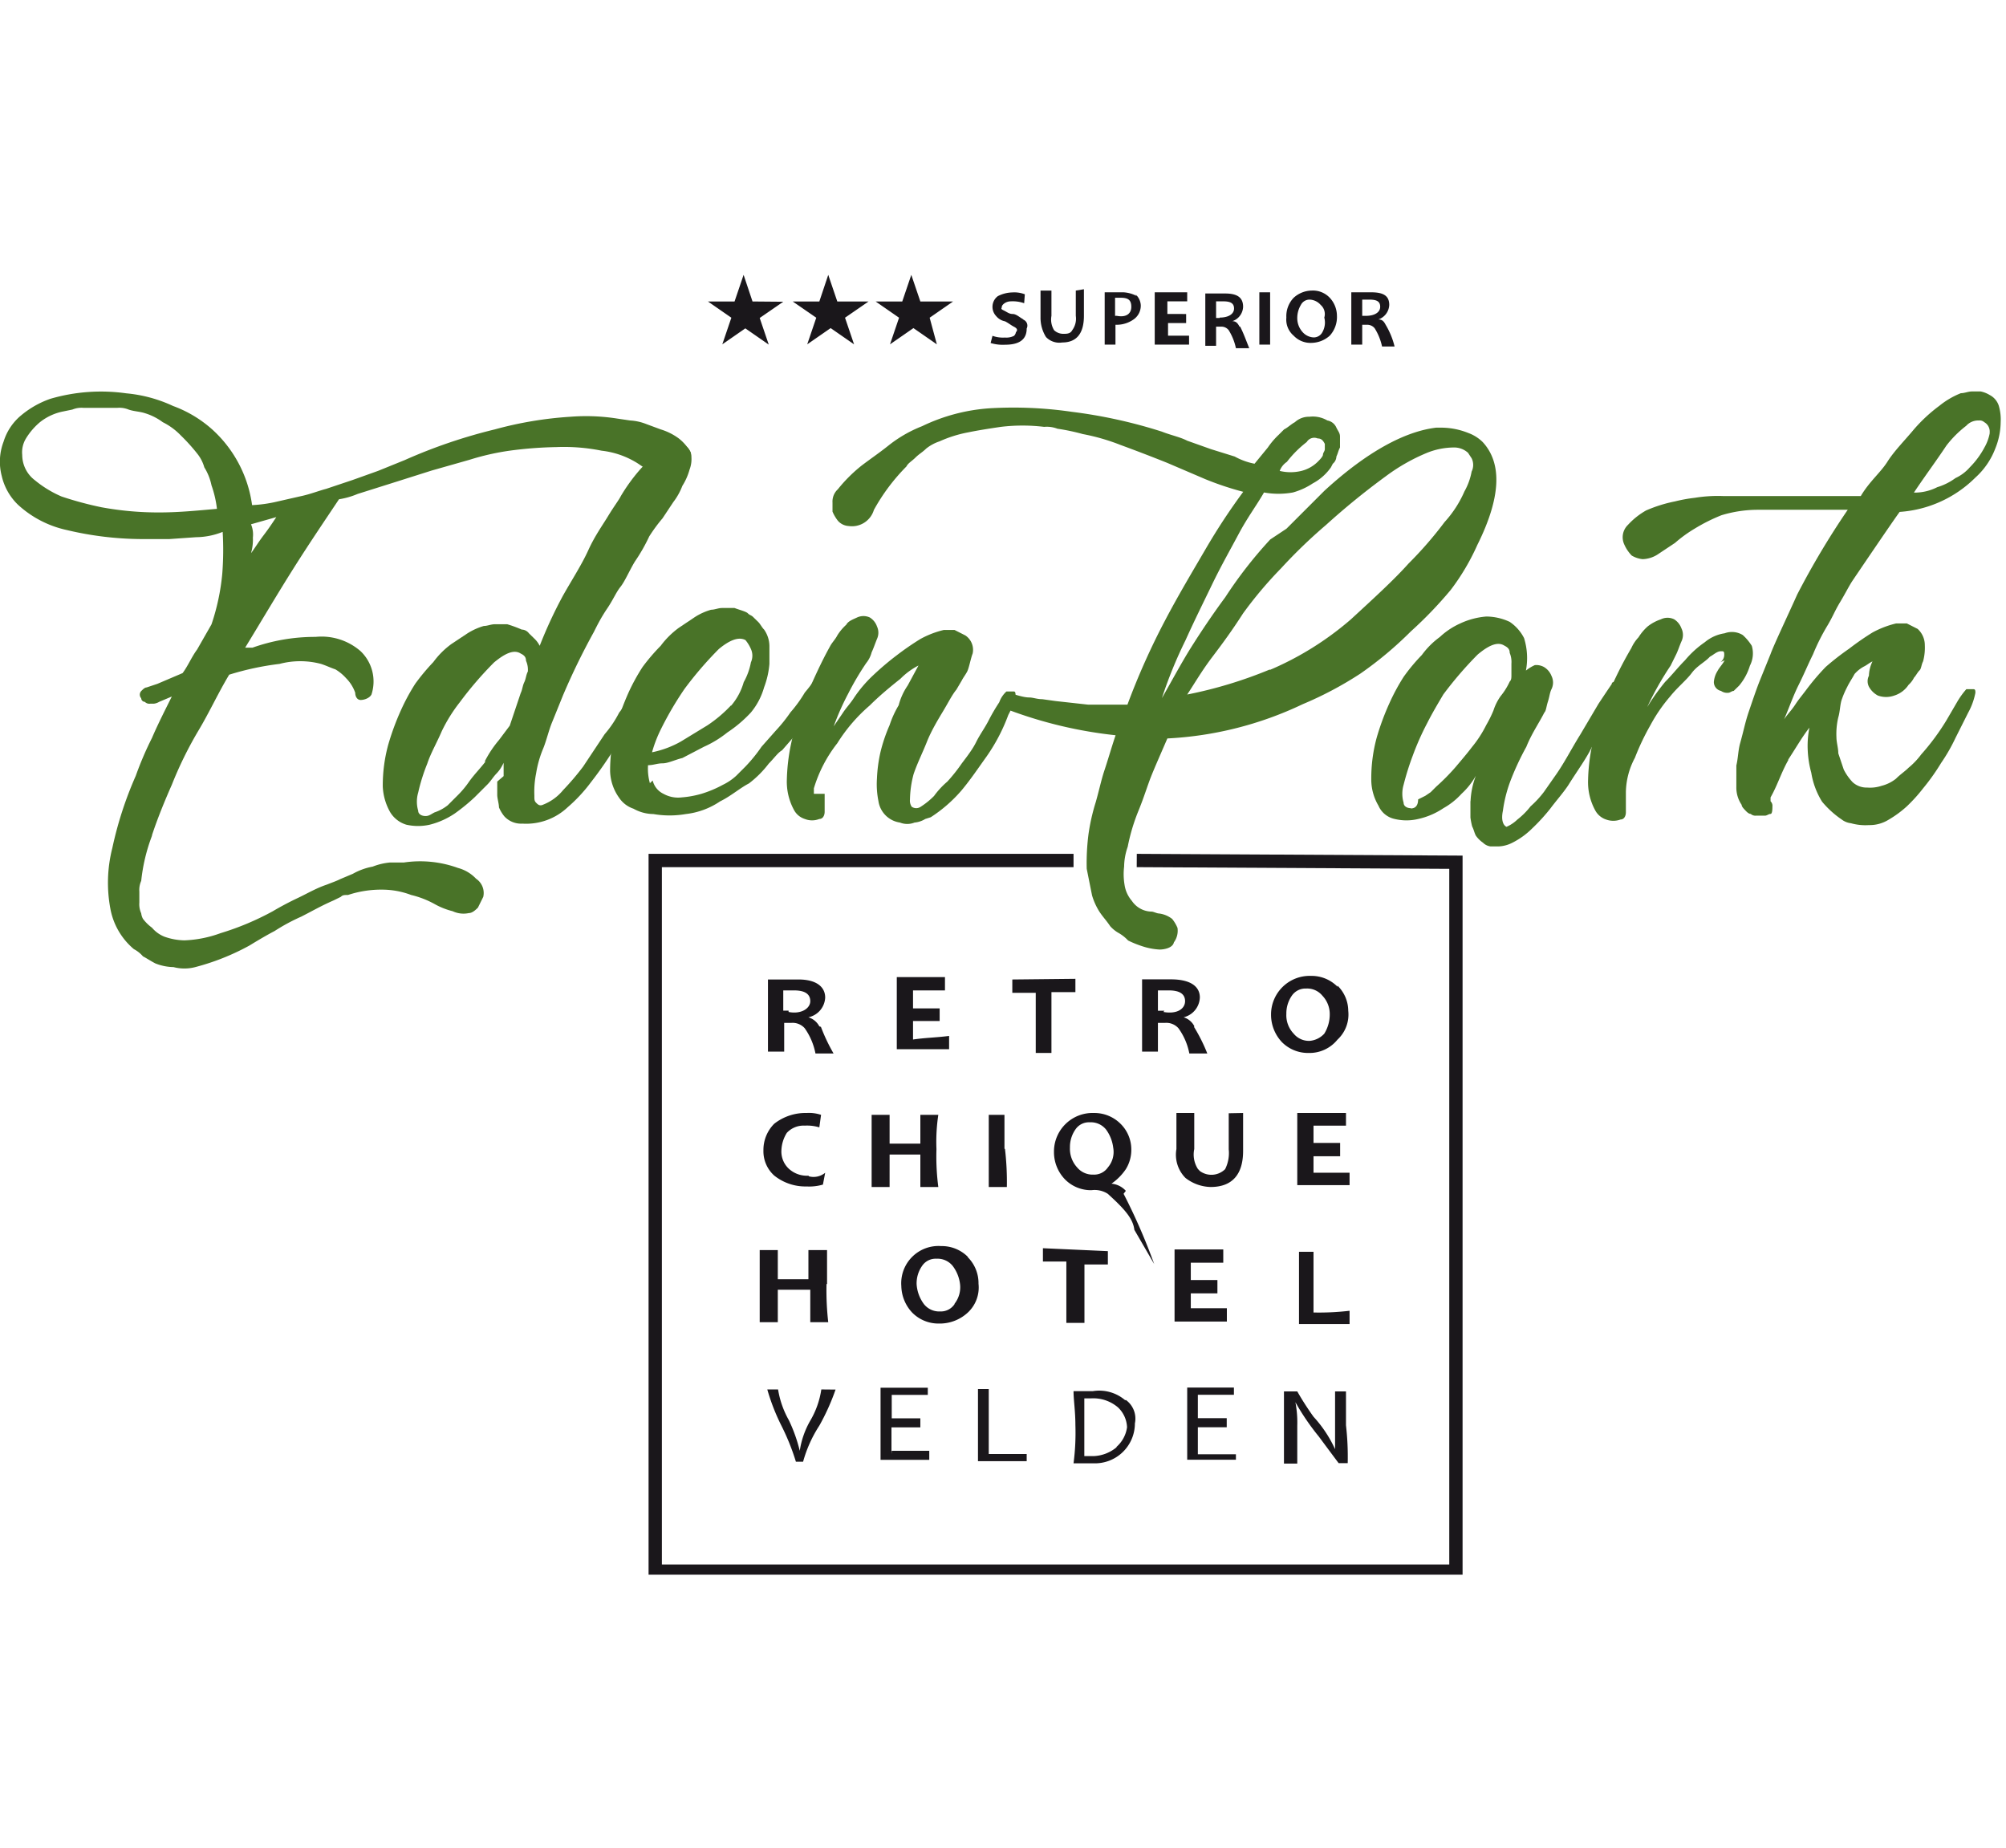
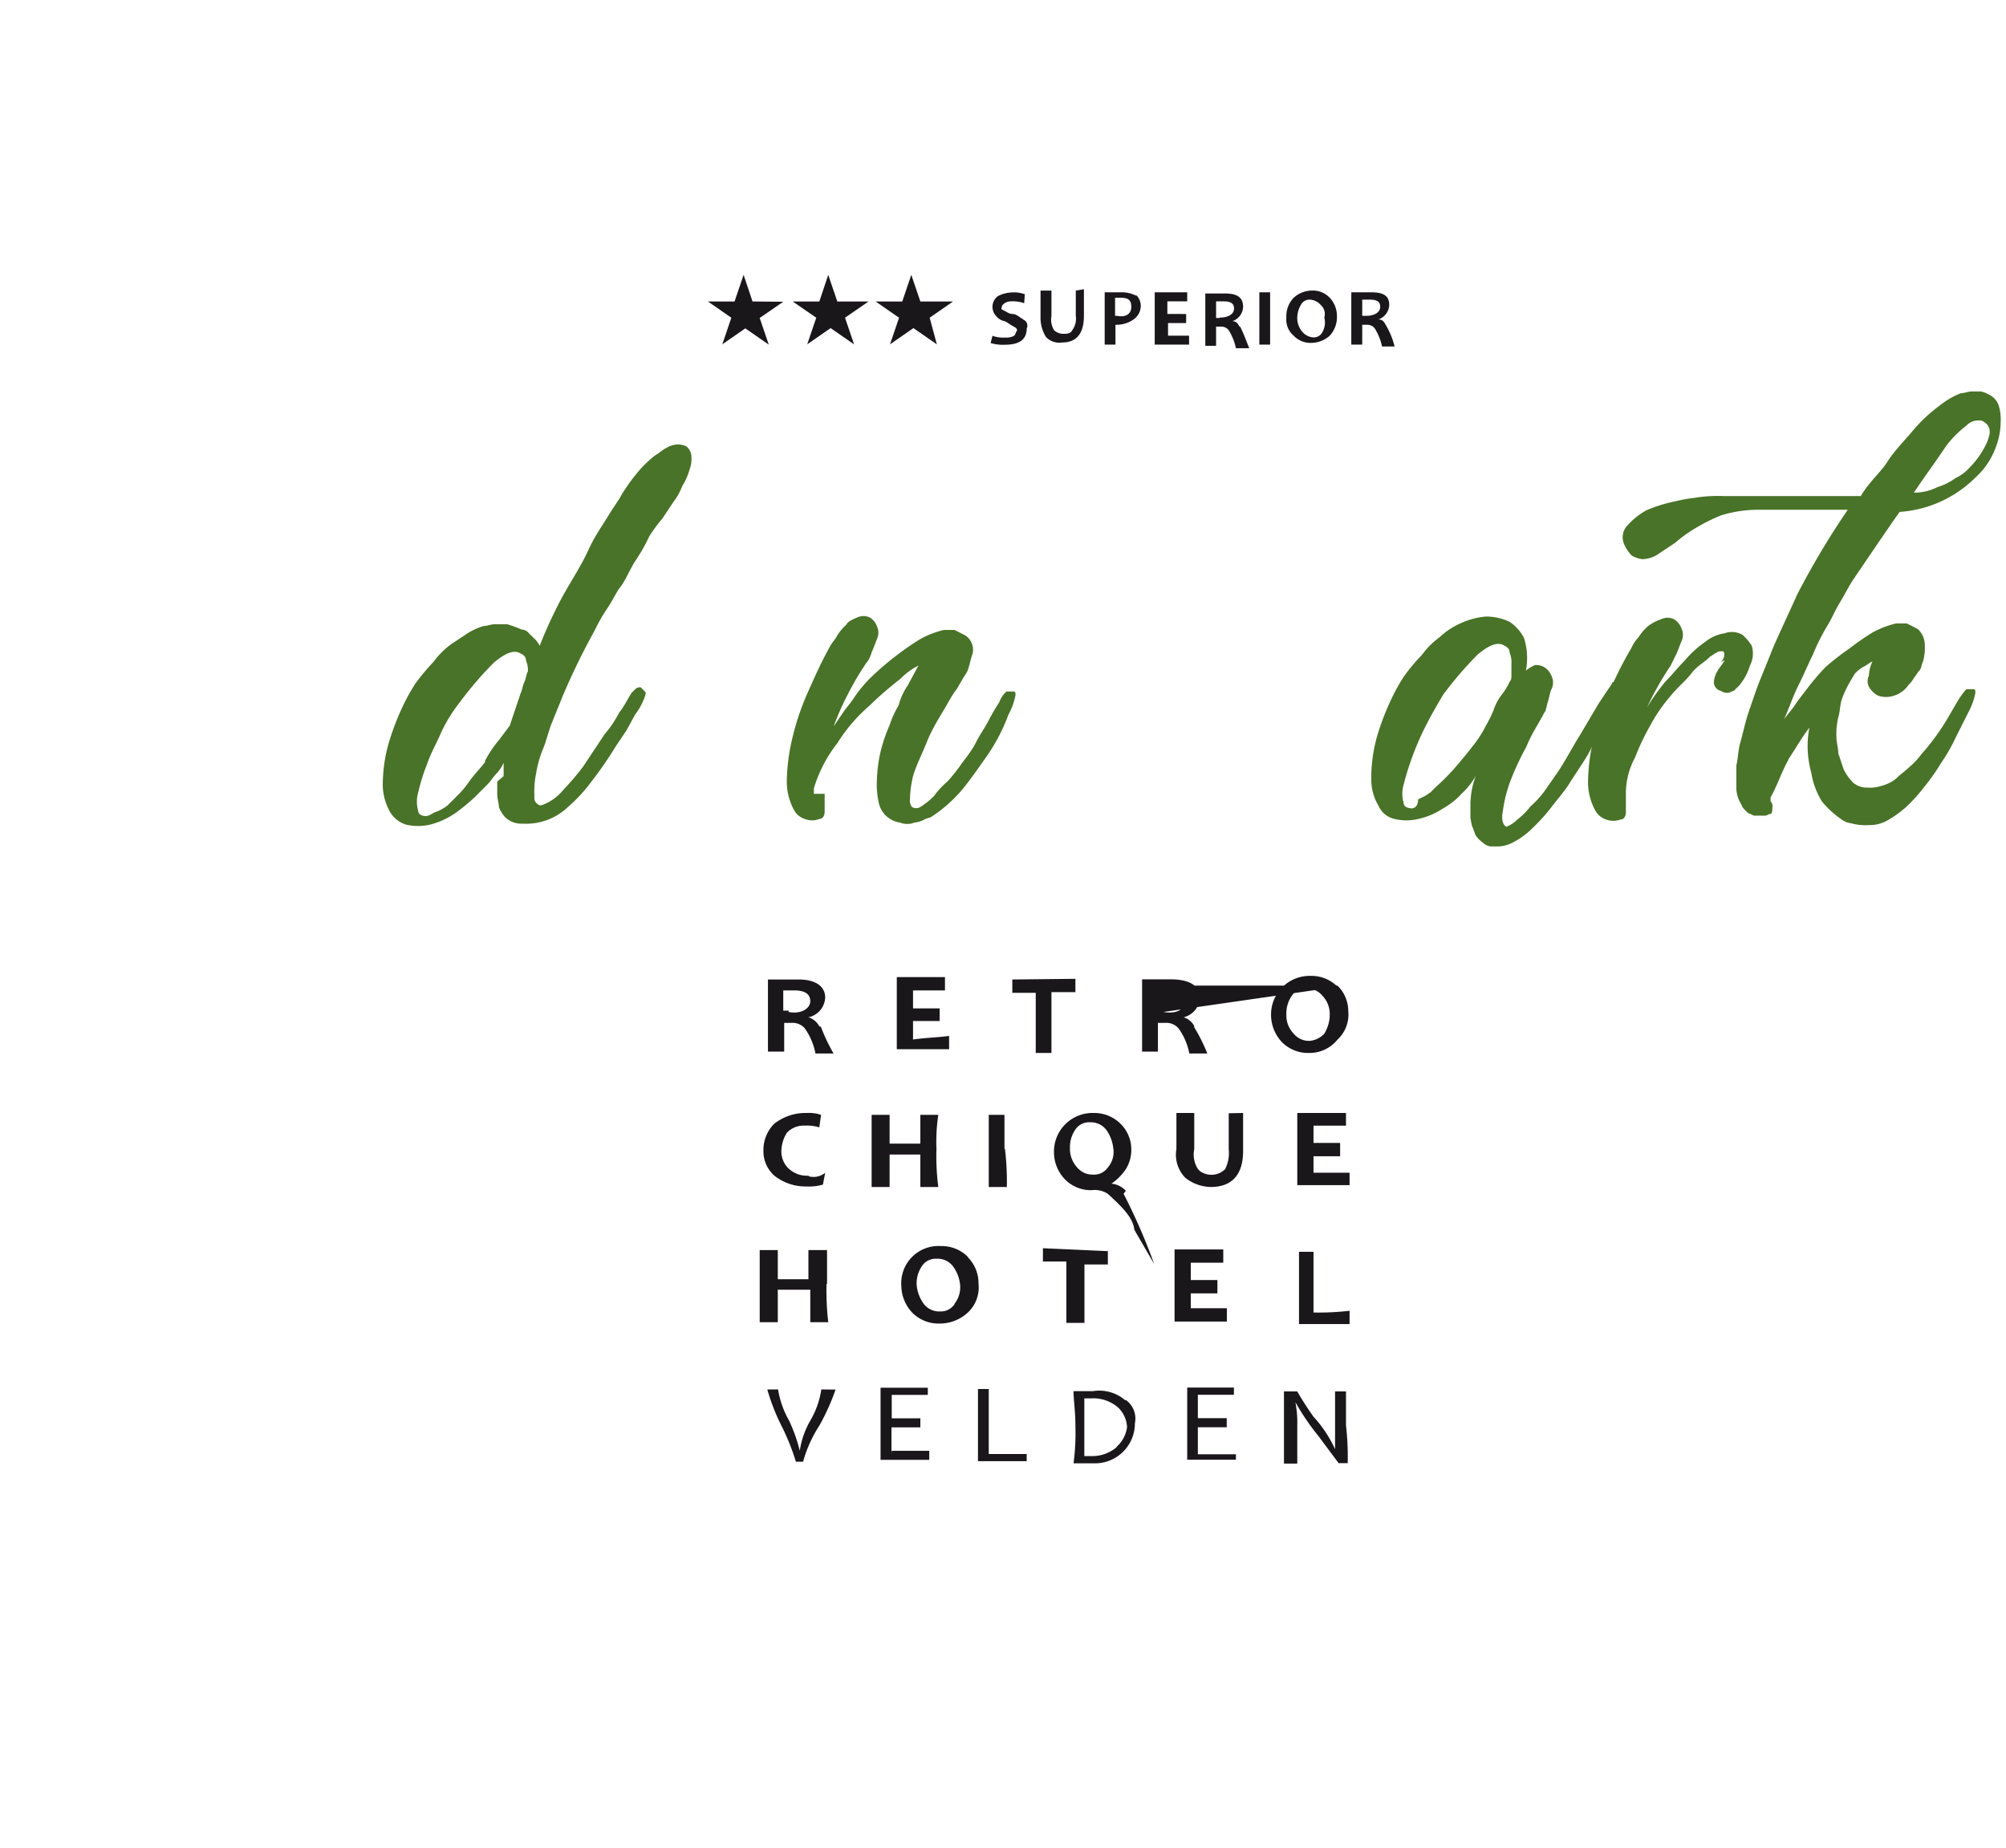
<svg xmlns="http://www.w3.org/2000/svg" id="Ebene_1" data-name="Ebene 1" viewBox="0 0 150.72 138.6" width="152" height="140">
  <defs>
    <clipPath id="clip-path">
      <rect x="-0.1" y="20.5" width="150.82" height="97.7" style="fill:none" />
    </clipPath>
  </defs>
  <title>edenpark</title>
  <g style="clip-path:url(#clip-path)">
    <path d="M101.13,107v-2.57h-.82v4.34h0a9.34,9.34,0,0,0-1.62-2.44,21.6,21.6,0,0,1-1.22-1.9h-1v5.42h1V107a8.08,8.08,0,0,0-.14-1.76h0a18,18,0,0,0,1.76,2.58c1,1.35,1.49,2,1.49,2h.68a20.92,20.92,0,0,0-.13-2.85M90,109.12v-2h2.17v-.68H90v-1.76h2.71v-.54H89.2v5.42h3.66v-.41H90m-6.09-.54a2.87,2.87,0,0,1-1.77.68h-.67v-4.34H82a2.85,2.85,0,0,1,2,.68,2.17,2.17,0,0,1,.68,1.49,2.39,2.39,0,0,1-.81,1.49m.67-3.52a3,3,0,0,0-2.44-.68H80.66c0,.68.14,1.49.14,2.57a17.61,17.61,0,0,1-.14,2.85h1.49a3,3,0,0,0,3.12-3,1.73,1.73,0,0,0-.68-1.76m-10.3,4.06v-4.88h-.81v5.42h3.66v-.54H74.29m-7.31,0v-2h2.17v-.68H67v-1.76h2.71v-.54H66.16v5.42h3.66v-.68H67m-5.29-4.61a6.49,6.49,0,0,1-.81,2.31,6.44,6.44,0,0,0-.81,2.3h0a11.75,11.75,0,0,0-.82-2.3,6.9,6.9,0,0,1-.81-2.31h-.81A15.62,15.62,0,0,0,58.71,107a17.22,17.22,0,0,1,1.09,2.71h.54A9.72,9.72,0,0,1,61.56,107a16.75,16.75,0,0,0,1.22-2.71Z" style="fill:#1a171b" />
    <path d="M98.69,98.55V93.94H97.6v5.43h3.8v-1a19.92,19.92,0,0,1-2.71.13m-9.22,0V97.06h2v-1h-2V94.76h2.44v-1H88.25v5.42h3.93v-1H89.47M78.36,93.67v1h1.76v4.61h1.36V94.89h1.76v-1Zm-6.64,4.2a1.23,1.23,0,0,1-1.08.55,1.46,1.46,0,0,1-1.22-.55,2.81,2.81,0,0,1-.55-1.49A2.29,2.29,0,0,1,69.28,95a1.22,1.22,0,0,1,1.08-.54,1.46,1.46,0,0,1,1.22.54,2.81,2.81,0,0,1,.55,1.35,2,2,0,0,1-.41,1.49m1-3.52a2.76,2.76,0,0,0-2-.81,2.8,2.8,0,0,0-3,3,3,3,0,0,0,.82,2,2.77,2.77,0,0,0,2,.82,3.1,3.1,0,0,0,2.17-.82,2.57,2.57,0,0,0,.81-2.17,2.76,2.76,0,0,0-.81-2m-10.57,2V93.81H60.74V96h-2.3V93.81H57.08v5.42h1.36V96.79h2.44v2.44h1.35a20.92,20.92,0,0,1-.13-2.85" style="fill:#1a171b" />
    <path d="M98.69,88.25V86.76h2v-1h-2V84.46h2.44v-.95H97.47v5.42h3.93V88H98.69m-6.37-4.47v2.71a2.7,2.7,0,0,1-.27,1.49,1.47,1.47,0,0,1-1.9.14L90,87.71a2,2,0,0,1-.27-1.49V83.51H88.39v2.71a2.47,2.47,0,0,0,.68,2.17,3.19,3.19,0,0,0,1.89.68c1.63,0,2.44-.95,2.44-2.71V83.51Zm-9.08,4.07a1.25,1.25,0,0,1-1.09.54,1.51,1.51,0,0,1-1.22-.54,2.07,2.07,0,0,1-.54-1.49,2.3,2.3,0,0,1,.41-1.36,1.22,1.22,0,0,1,1.08-.54,1.46,1.46,0,0,1,1.22.54,2.88,2.88,0,0,1,.54,1.36,1.79,1.79,0,0,1-.4,1.49m1.35,1.76a1.66,1.66,0,0,0-1.08-.54h0a4.15,4.15,0,0,0,1.08-1.09A2.75,2.75,0,0,0,85,86.22a2.7,2.7,0,0,0-.81-1.9,2.78,2.78,0,0,0-2-.81,2.9,2.9,0,0,0-3,2.85v.13a2.94,2.94,0,0,0,.82,2,2.73,2.73,0,0,0,2,.82,1.82,1.82,0,0,1,1.22.27c1.35,1.22,1.9,1.9,2,2.71l1.49,2.57a44.7,44.7,0,0,0-2.3-5.28m-8.95-3.39V83.65H74.29v5.42h1.36a21.28,21.28,0,0,0-.14-2.85m-5.15,0a13.47,13.47,0,0,1,.14-2.57H69.15v2.16H66.84V83.65H65.49v5.42h1.35V86.63h2.31v2.44H70.5a17.74,17.74,0,0,1-.14-2.85m-9.62,2a2,2,0,0,1-1.49-.54,1.76,1.76,0,0,1-.54-1.35A2.65,2.65,0,0,1,59.12,85a1.71,1.71,0,0,1,1.35-.54,3.14,3.14,0,0,1,1.09.13l.13-.94a2.87,2.87,0,0,0-1.08-.14,3.8,3.8,0,0,0-2.44.81,2.78,2.78,0,0,0-.81,2,2.45,2.45,0,0,0,.81,1.89,3.75,3.75,0,0,0,2.44.82,3.67,3.67,0,0,0,1.22-.14L62,88a1.37,1.37,0,0,1-1.22.27" style="fill:#1a171b" />
-     <path d="M99.5,77.55a1.68,1.68,0,0,1-1.08.54,1.48,1.48,0,0,1-1.22-.54,2,2,0,0,1-.55-1.49,2.33,2.33,0,0,1,.41-1.36,1.24,1.24,0,0,1,1.08-.54,1.48,1.48,0,0,1,1.22.54,2,2,0,0,1,.55,1.36,2.75,2.75,0,0,1-.41,1.49m1-3.52a2.73,2.73,0,0,0-2-.82,2.9,2.9,0,0,0-3,2.85v.13a3,3,0,0,0,.82,2,2.76,2.76,0,0,0,2,.81,2.7,2.7,0,0,0,2.17-1,2.57,2.57,0,0,0,.81-2.17,2.66,2.66,0,0,0-.81-1.89m-13,1.89H87V74.3h.82c.81,0,1.22.27,1.22.81s-.55,1-1.63.81M89.74,77a1.34,1.34,0,0,0-.81-.68h0a1.59,1.59,0,0,0,1.22-1.49c0-.81-.68-1.36-2.17-1.36H85.81V78.9H87V76.74h.54a1.22,1.22,0,0,1,1,.4,4.76,4.76,0,0,1,.82,1.9h1.35a12.8,12.8,0,0,0-1-2M76.06,73.48v1h1.76V79H79V74.43H80.8v-1ZM68.6,78.09V76.6h2v-.95h-2V74.3H71v-1H67.38v5.42h3.93v-1c-1,.13-1.76.13-2.71.27m-9.35-2.17h-.4V74.3h.81c.81,0,1.22.27,1.22.81s-.68,1-1.63.81M61.56,77a1.39,1.39,0,0,0-.82-.68h0A1.59,1.59,0,0,0,62,74.84c0-.81-.67-1.36-2-1.36h-2.3V78.9h1.22V76.74h.54a1.22,1.22,0,0,1,1,.4,4.89,4.89,0,0,1,.81,1.9h1.36a13.68,13.68,0,0,1-.95-2" style="fill:#1a171b" />
+     <path d="M99.5,77.55a1.68,1.68,0,0,1-1.08.54,1.48,1.48,0,0,1-1.22-.54,2,2,0,0,1-.55-1.49,2.33,2.33,0,0,1,.41-1.36,1.24,1.24,0,0,1,1.08-.54,1.48,1.48,0,0,1,1.22.54,2,2,0,0,1,.55,1.36,2.75,2.75,0,0,1-.41,1.49m1-3.52a2.73,2.73,0,0,0-2-.82,2.9,2.9,0,0,0-3,2.85v.13a3,3,0,0,0,.82,2,2.76,2.76,0,0,0,2,.81,2.7,2.7,0,0,0,2.17-1,2.57,2.57,0,0,0,.81-2.17,2.66,2.66,0,0,0-.81-1.89H87V74.3h.82c.81,0,1.22.27,1.22.81s-.55,1-1.63.81M89.74,77a1.34,1.34,0,0,0-.81-.68h0a1.59,1.59,0,0,0,1.22-1.49c0-.81-.68-1.36-2.17-1.36H85.81V78.9H87V76.74h.54a1.22,1.22,0,0,1,1,.4,4.76,4.76,0,0,1,.82,1.9h1.35a12.8,12.8,0,0,0-1-2M76.06,73.48v1h1.76V79H79V74.43H80.8v-1ZM68.6,78.09V76.6h2v-.95h-2V74.3H71v-1H67.38v5.42h3.93v-1c-1,.13-1.76.13-2.71.27m-9.35-2.17h-.4V74.3h.81c.81,0,1.22.27,1.22.81s-.68,1-1.63.81M61.56,77a1.39,1.39,0,0,0-.82-.68h0A1.59,1.59,0,0,0,62,74.84c0-.81-.67-1.36-2-1.36h-2.3V78.9h1.22V76.74h.54a1.22,1.22,0,0,1,1,.4,4.89,4.89,0,0,1,.81,1.9h1.36a13.68,13.68,0,0,1-.95-2" style="fill:#1a171b" />
    <path d="M102.62,23.62h-.27V22.4h.54c.54,0,.81.13.81.54s-.41.68-1.08.68m1.49.67c-.14-.27-.27-.4-.55-.4h0a1.2,1.2,0,0,0,.82-1.09c0-.67-.41-.95-1.36-.95h-1.49v3.93h.82V24.29h.4a.71.71,0,0,1,.54.27,4.26,4.26,0,0,1,.55,1.36h.94a5.82,5.82,0,0,0-.67-1.63m-4.75.55a.73.73,0,0,1-.67.4,1.18,1.18,0,0,1-.82-.4,1.56,1.56,0,0,1-.4-1.09,1.9,1.9,0,0,1,.27-.95.73.73,0,0,1,.68-.4,1.16,1.16,0,0,1,.81.4.91.91,0,0,1,.27.95,1.46,1.46,0,0,1-.14,1.09m.55-2.58a1.74,1.74,0,0,0-1.36-.54,2.06,2.06,0,0,0-1.35.54,2,2,0,0,0-.55,1.49,1.58,1.58,0,0,0,.55,1.36,1.74,1.74,0,0,0,1.35.54,2.11,2.11,0,0,0,1.36-.54,2.07,2.07,0,0,0,.54-1.49,2,2,0,0,0-.54-1.36m-4.48,1.49v-1.9h-.81v3.93h.81v-2m-3.79,0h-.27V22.53h.54c.54,0,.81.14.81.54s-.4.68-1.08.68m1.49.68c-.14-.27-.27-.41-.54-.41h0a1.18,1.18,0,0,0,.81-1.08c0-.68-.41-1-1.35-1H90.56v3.93h.81V24.43h.41a.69.69,0,0,1,.54.27,4.2,4.2,0,0,1,.54,1.35h1c-.27-.67-.41-1.08-.68-1.62m-5.42.81V24.16h1.36v-.68H87.71v-.95H89.2v-.68H86.76v3.93h2.58v-.67H87.57m-3.65-1.49h-.14V22.26h.41c.54,0,.81.14.81.68s-.41.81-1.08.68m1.49-1.49a2.46,2.46,0,0,0-1-.28H83v3.93h.81V24.29h.14a2.21,2.21,0,0,0,1.22-.4,1.25,1.25,0,0,0,.54-1.09,1.17,1.17,0,0,0-.41-.81m-4.47-.27v1.9a1.46,1.46,0,0,1-.27,1.08c-.14.27-.41.27-.68.27a1,1,0,0,1-.68-.27A1.53,1.53,0,0,1,79,23.62v-1.9h-.82v2a2.73,2.73,0,0,0,.41,1.49,1.38,1.38,0,0,0,1.22.41c1.08,0,1.63-.68,1.63-2v-2Zm-3.93,2.17c-.27-.14-.54-.41-.81-.41s-.41-.14-.68-.27-.14-.14-.14-.27.27-.41.68-.41a2.59,2.59,0,0,1,1,.14L77,22a2.2,2.2,0,0,0-.94-.14,2.5,2.5,0,0,0-1.09.28,1,1,0,0,0-.4.81,1,1,0,0,0,.27.68,1.14,1.14,0,0,0,.67.4c.28.14.41.27.68.41s.27.27.14.41a.49.49,0,0,1-.14.27,1.26,1.26,0,0,1-.68.13,2.35,2.35,0,0,1-.94-.13l-.14.54a3.11,3.11,0,0,0,1.08.13c1.09,0,1.63-.4,1.63-1.22a.48.48,0,0,0-.27-.67m-7.72-1.36-.68-2-.68,2h-2l1.76,1.22-.68,2,1.76-1.22,1.76,1.22-.54-2,1.76-1.22Zm-6.24,0-.68-2-.67,2h-2l1.77,1.22-.68,2,1.76-1.22,1.76,1.22-.68-2,1.77-1.22Zm-6.37,0-.67-2-.68,2h-2l1.76,1.22-.68,2L56,24.56l1.76,1.22-.68-2,1.77-1.22Z" style="fill:#1a171b" />
-     <path d="M99,32.83c.27,0,.4.14.54.41v.4c0,.14-.14.27-.14.41s-.27.41-.4.54a2.68,2.68,0,0,1-1.22.68,3.46,3.46,0,0,1-1.63,0,1.41,1.41,0,0,1,.54-.68,8.08,8.08,0,0,1,1.49-1.49.66.66,0,0,1,.82-.27M95.43,50.18a32.71,32.71,0,0,1-6.23,1.89c.54-.81,1.08-1.76,1.9-2.84s1.49-2,2.3-3.26a30.45,30.45,0,0,1,2.85-3.38,38.52,38.52,0,0,1,3.38-3.26,54.84,54.84,0,0,1,4.48-3.65,14.33,14.33,0,0,1,3.11-1.77,5.48,5.48,0,0,1,2-.4,1.54,1.54,0,0,1,1.08.4l.27.41a1.13,1.13,0,0,1,0,1,4.79,4.79,0,0,1-.54,1.49,8.33,8.33,0,0,1-1.49,2.3,28.86,28.86,0,0,1-2.71,3.12c-1.09,1.22-2.58,2.58-4.34,4.2a23.11,23.11,0,0,1-6.1,3.8M89.07,48c.67-1.49,1.35-2.85,2-4.2s1.35-2.58,2-3.8,1.36-2.17,1.9-3.11a6.07,6.07,0,0,0,2.17,0,5.22,5.22,0,0,0,1.49-.68A3.89,3.89,0,0,0,100,35l.14-.27a.73.73,0,0,0,.27-.54c.13-.28.13-.41.27-.68v-.82c0-.27-.14-.4-.27-.67a.91.91,0,0,0-.68-.54,2.16,2.16,0,0,0-1.35-.28,1.55,1.55,0,0,0-1.09.41c-.27.14-.54.41-.81.54l-.41.41a5.71,5.71,0,0,0-.81.95l-1,1.22a5.05,5.05,0,0,1-1.49-.54L91,33.64,89.2,33c-.54-.28-1.22-.41-1.9-.68a37.29,37.29,0,0,0-6.77-1.49,30.42,30.42,0,0,0-6.1-.27,13.81,13.81,0,0,0-5.15,1.35,9.74,9.74,0,0,0-2.57,1.49c-.68.54-1.36,1-2,1.49a11.27,11.27,0,0,0-1.76,1.76,1.25,1.25,0,0,0-.4,1v.68a3.12,3.12,0,0,0,.4.68,1.16,1.16,0,0,0,.81.4,1.72,1.72,0,0,0,1.9-1.21,14.69,14.69,0,0,1,2.44-3.26c.14-.27.41-.4.68-.67s.54-.41.81-.68a3.29,3.29,0,0,1,1-.54,9.5,9.5,0,0,1,2.17-.68c.68-.14,1.49-.27,2.44-.41a13.59,13.59,0,0,1,3.25,0,2.24,2.24,0,0,1,1,.14,15.64,15.64,0,0,1,1.9.4,15.71,15.71,0,0,1,2.84.82c1.09.4,2.17.81,3.52,1.35l2.85,1.22a22.67,22.67,0,0,0,2.85.95c-1,1.36-1.9,2.71-2.85,4.34s-2,3.38-3,5.28a53.52,53.52,0,0,0-2.85,6.37H81.75l-2.44-.27-1-.14c-.41,0-.68-.13-1-.13s-.81-.14-1.22-.27-.13,0-.4,0-.14.13-.28.4v.41c0,.14.14.27.41.41a32.69,32.69,0,0,0,8,1.89c-.28.82-.55,1.77-.82,2.58s-.4,1.49-.67,2.44a15.05,15.05,0,0,0-.55,2.44,17,17,0,0,0-.13,2.57l.4,2a4.89,4.89,0,0,0,.55,1.22c.27.41.54.68.81,1.09a2.48,2.48,0,0,0,.68.54,3.07,3.07,0,0,1,.67.54,7.47,7.47,0,0,0,1,.41,5,5,0,0,0,1.36.27c.4,0,1-.14,1.08-.54a1.47,1.47,0,0,0,.27-1.09,2.8,2.8,0,0,0-.4-.67,2,2,0,0,0-1-.41c-.14,0-.41-.14-.54-.14a1.82,1.82,0,0,1-1.49-.81,2.38,2.38,0,0,1-.55-1.22A4.8,4.8,0,0,1,84.46,65a4.66,4.66,0,0,1,.27-1.49,14.4,14.4,0,0,1,.81-2.71c.41-1,.68-1.9.95-2.58s.81-1.9,1.22-2.85a26.7,26.7,0,0,0,10.16-2.57,26.91,26.91,0,0,0,4.34-2.3A27.65,27.65,0,0,0,106,47.33a30.28,30.28,0,0,0,3-3.12,17,17,0,0,0,2-3.38q2.64-5.3.4-7.73a3,3,0,0,0-1.08-.68,5.47,5.47,0,0,0-2-.4h-.41c-2.3.27-5.15,1.76-8.4,4.74l-2.85,2.85-1.22.81a32.27,32.27,0,0,0-3.38,4.34c-1,1.35-1.9,2.71-2.58,3.79S88,51.12,87.3,52.34A32.79,32.79,0,0,1,89.07,48" style="fill:#497328" />
    <path d="M106,60.61c-.27,0-.54-.14-.54-.41a2.39,2.39,0,0,1,0-1.35,20.19,20.19,0,0,1,.68-2.17,20,20,0,0,1,1.08-2.44c.41-.81.82-1.49,1.22-2.17a28.28,28.28,0,0,1,2.58-3c.81-.68,1.49-1,2-.68.27.14.41.27.41.55a1.77,1.77,0,0,1,.13.81v.81c0,.27,0,.41-.13.54a5,5,0,0,1-.68,1.09,3.9,3.9,0,0,0-.54,1.08,9.22,9.22,0,0,1-.54,1.09A8.65,8.65,0,0,1,110.61,56c-.41.54-.81,1-1.22,1.49A16.1,16.1,0,0,1,107.9,59l-.41.41-.4.27-.54.27c0,.54-.28.68-.55.68m4.48-.54v1.22a5.69,5.69,0,0,0,.13.67c.14.28.14.41.27.68a2.11,2.11,0,0,0,.54.54,1,1,0,0,0,.55.28h.67a2.46,2.46,0,0,0,1-.28,5.81,5.81,0,0,0,1.49-1.08,14.13,14.13,0,0,0,1.36-1.49c.4-.54,1-1.22,1.35-1.76.68-1.09,1.36-2,1.76-2.85a12.09,12.09,0,0,0,1.22-2.3,13.72,13.72,0,0,0,.82-2.17v-.41s-.27-.13-.41,0a.13.13,0,0,0-.13.14c-.28.41-.55.81-1,1.49l-1.36,2.3c-.68,1.09-1.22,2.17-1.9,3.12L116,59.39a7.45,7.45,0,0,1-1,1.08,5.68,5.68,0,0,1-1,1,2.72,2.72,0,0,1-.81.54c-.27-.13-.41-.54-.27-1.21a10.28,10.28,0,0,1,.54-2.17A20.3,20.3,0,0,1,114.68,56c.4-1,.94-1.76,1.35-2.57.14-.14.14-.41.27-.82s.14-.67.27-.94a1.13,1.13,0,0,0,0-1A1.35,1.35,0,0,0,116,50a1.2,1.2,0,0,0-.68-.14,3.15,3.15,0,0,0-.67.41,5.06,5.06,0,0,0-.14-2.44,3.25,3.25,0,0,0-1.08-1.22,4.2,4.2,0,0,0-1.76-.4,5.73,5.73,0,0,0-2,.54,5.57,5.57,0,0,0-1.49,1,6.17,6.17,0,0,0-1.35,1.35,14,14,0,0,0-1.36,1.63,15.37,15.37,0,0,0-1.08,2,19.08,19.08,0,0,0-.95,2.57,11.64,11.64,0,0,0-.41,3.12,3.85,3.85,0,0,0,.54,2,1.71,1.71,0,0,0,1.22,1,3.77,3.77,0,0,0,1.77,0,5.52,5.52,0,0,0,1.89-.81,5.36,5.36,0,0,0,1.36-1.08,5.54,5.54,0,0,0,1.08-1.36,6,6,0,0,0-.4,1.9" style="fill:#497328" />
    <path d="M129.58,49.5c-.13.27-.4.54-.54.81a1.85,1.85,0,0,0-.27.81.68.68,0,0,0,.54.68.8.8,0,0,0,.54.14c.14,0,.27-.14.41-.14l.41-.4a4.26,4.26,0,0,0,.81-1.5,2,2,0,0,0,.14-1.49,3.75,3.75,0,0,0-.68-.81,1.56,1.56,0,0,0-1.36-.13,3,3,0,0,0-1.49.67,7.42,7.42,0,0,0-1.49,1.36c-.54.54-.95,1.08-1.49,1.62a15.88,15.88,0,0,0-1.35,1.9,23.05,23.05,0,0,1,1.76-3.12l.4-.81c.14-.27.27-.68.41-1a1.13,1.13,0,0,0,0-1,1.34,1.34,0,0,0-.54-.67,1.13,1.13,0,0,0-1,0,3.29,3.29,0,0,0-1,.54,3.75,3.75,0,0,0-.68.81,2.93,2.93,0,0,0-.54.81,28.33,28.33,0,0,0-1.76,3.53,18.91,18.91,0,0,0-1.22,3.93,14.35,14.35,0,0,0-.27,2.44,4.42,4.42,0,0,0,.54,2.3,1.44,1.44,0,0,0,.81.68,1.57,1.57,0,0,0,1.09,0c.27,0,.4-.27.4-.54V59.39a5.65,5.65,0,0,1,.68-2.57A18.07,18.07,0,0,1,124,54.38a11.9,11.9,0,0,1,1.49-2.17c.54-.68,1.22-1.22,1.62-1.76s1-.82,1.36-1.22c.27-.14.54-.41.81-.41h.14c.13,0,.13.14.13.27a.68.68,0,0,1-.27.54" style="fill:#497328" />
    <path d="M149.5,32.42a3.44,3.44,0,0,1-.4,1.09A6.29,6.29,0,0,1,148,35a3.23,3.23,0,0,1-1.08.81,4.45,4.45,0,0,1-1.36.68,3.75,3.75,0,0,1-1.76.41c.81-1.22,1.63-2.31,2.44-3.53a8.08,8.08,0,0,1,1.49-1.49,1.22,1.22,0,0,1,.95-.4.53.53,0,0,1,.41.13.81.81,0,0,1,.4.81M134.33,57c.54-.81,1.08-1.76,1.62-2.44a6.9,6.9,0,0,0-.13,1.63,7.66,7.66,0,0,0,.27,1.76,5.87,5.87,0,0,0,.81,2.17,7.09,7.09,0,0,0,1.49,1.35,1.39,1.39,0,0,0,.68.27,4,4,0,0,0,1.35.14,2.71,2.71,0,0,0,1.49-.41,8,8,0,0,0,1.36-1,11.75,11.75,0,0,0,1.22-1.35,15.88,15.88,0,0,0,1.35-1.9,13.19,13.19,0,0,0,1.09-1.9l.95-1.89a5.05,5.05,0,0,0,.54-1.49c0-.14,0-.27-.14-.27h-.54a5.88,5.88,0,0,0-.68.94L146.25,54a17.43,17.43,0,0,1-1.9,2.57,5.68,5.68,0,0,1-.95,1c-.27.27-.67.54-.94.82a2.86,2.86,0,0,1-1.09.54,2.74,2.74,0,0,1-1.08.13,1.55,1.55,0,0,1-1.09-.4,4,4,0,0,1-.67-.95l-.41-1.22c0-.41-.14-.81-.14-1.22a5.38,5.38,0,0,1,.14-1.49c.13-.41.13-1,.27-1.36a6.7,6.7,0,0,1,.41-.94c.13-.28.4-.68.54-.95a2.53,2.53,0,0,1,.68-.55c.27-.13.4-.27.67-.4a2.64,2.64,0,0,0-.27,1.08.91.91,0,0,0,0,.82,1.63,1.63,0,0,0,.68.67,1.82,1.82,0,0,0,1.22,0,2,2,0,0,0,1.08-.81,1.77,1.77,0,0,0,.41-.54c.14-.14.27-.41.41-.54s.13-.41.27-.68a3.94,3.94,0,0,0,.13-1.22,1.64,1.64,0,0,0-.54-1.22l-.81-.41h-.81a7.16,7.16,0,0,0-1.77.68,20.63,20.63,0,0,0-1.76,1.22A19.59,19.59,0,0,0,137.17,50a17.87,17.87,0,0,0-1.49,1.76c-.41.54-.54.68-.81,1.09s-.54.67-.82,1.08c.41-.95.68-1.76,1.09-2.58s.68-1.49,1.08-2.3a15.73,15.73,0,0,1,1.09-2.17c.4-.67.54-1.08.95-1.76s.67-1.22.94-1.62,3.12-4.61,3.53-5.15a8.92,8.92,0,0,0,5.69-2.58,5.61,5.61,0,0,0,1.49-2.17,5.41,5.41,0,0,0,.41-2,3.64,3.64,0,0,0-.14-1.22,1.38,1.38,0,0,0-.68-.81,2.12,2.12,0,0,0-.68-.27h-.67c-.27,0-.54.13-.82.13a6.17,6.17,0,0,0-1.62.95,11.77,11.77,0,0,0-1.9,1.76c-.68.82-1.49,1.63-2,2.44s-1.36,1.49-2,2.58h-10.3a10.74,10.74,0,0,0-2.17.13,11.61,11.61,0,0,0-1.49.27,10.6,10.6,0,0,0-2.17.68,5.54,5.54,0,0,0-1.36,1.08,1.29,1.29,0,0,0-.27,1.5,2.77,2.77,0,0,0,.55.81,2,2,0,0,0,.81.27,2.2,2.2,0,0,0,1.22-.41l1.22-.81a10,10,0,0,1,1.49-1.08,13.22,13.22,0,0,1,2-1,9.43,9.43,0,0,1,2.71-.41h6.78a60.46,60.46,0,0,0-3.8,6.37c-.54,1.22-1.76,3.79-2,4.47l-.81,2c-.27.68-.54,1.49-.82,2.31s-.4,1.49-.67,2.44c-.14.54-.14,1.08-.27,1.62V59a2.3,2.3,0,0,0,.4,1.36c0,.13.14.27.27.41s.27.27.41.27a.52.52,0,0,0,.41.13h.67c.14,0,.27-.13.41-.13s.14-.41.14-.55a.48.48,0,0,0-.14-.4V59.8c.54-.95.81-1.9,1.36-2.85" style="fill:#497328" />
-     <path d="M19,40.28a2,2,0,0,0-.14-1l.95-.27.95-.27c-.27.41-.54.82-.95,1.36s-.68,1-.95,1.35A3.61,3.61,0,0,0,19,40.28M8.17,30.53h.67a1.81,1.81,0,0,1,.82.13c.4.14.81.14,1.22.27a4.39,4.39,0,0,1,1.35.68,4.88,4.88,0,0,1,1.36,1,13.83,13.83,0,0,1,1.22,1.35A2.86,2.86,0,0,1,15.35,35a4.11,4.11,0,0,1,.54,1.35,8.09,8.09,0,0,1,.41,1.77c-1.49.13-2.85.27-4.34.27A23.62,23.62,0,0,1,7.62,38a25.9,25.9,0,0,1-3-.81,8.29,8.29,0,0,1-2-1.22,2.39,2.39,0,0,1-.95-1.9,2,2,0,0,1,.27-1.22A5,5,0,0,1,3,31.61a4.06,4.06,0,0,1,1.76-.81l.68-.14a1.77,1.77,0,0,1,.81-.13h1.9Zm3.25,32.11c.4-1.22.95-2.57,1.49-3.79a28.57,28.57,0,0,1,2-4.07c.81-1.35,1.49-2.84,2.31-4.2A21.16,21.16,0,0,1,21,49.77a6.1,6.1,0,0,1,3.12,0c.4.13.67.27,1.08.41a3.42,3.42,0,0,1,.81.67,2.89,2.89,0,0,1,.68,1.09c0,.27.14.54.41.54s.67-.14.81-.41h0a3.15,3.15,0,0,0-.81-3.25,4.46,4.46,0,0,0-3.39-1.08,14,14,0,0,0-4.74.81h-.55c1.22-2,2.44-4.07,3.66-6s2.31-3.53,3.39-5.15A5.93,5.93,0,0,0,26.87,37l2.57-.81,3-.95,2.85-.81a18.85,18.85,0,0,1,3-.68,29.79,29.79,0,0,1,3.52-.27,14.33,14.33,0,0,1,3.39.27,6.43,6.43,0,0,1,2.71.95l1,.67c.27.14.41.41.68.55s.67.27.94.4a.85.85,0,0,0,.55-.13c.27-.14-.14-.27,0-.41l.27-.27a.52.52,0,0,0,.13-.41c.14-.54.27-.81.41-1.22A3.37,3.37,0,0,0,51,32.83a4.45,4.45,0,0,0-1.36-.68l-1.08-.4a3.89,3.89,0,0,0-1.22-.27l-.95-.14a15.06,15.06,0,0,0-3.52-.14,28.07,28.07,0,0,0-5.69.95,39.55,39.55,0,0,0-6.78,2.31l-2,.81-1.9.68-2,.67c-.54.14-1.22.41-1.9.55l-1.76.4a10.31,10.31,0,0,1-1.9.27,9.36,9.36,0,0,0-3-5.69A9.11,9.11,0,0,0,13,30.39a10.56,10.56,0,0,0-3.52-.95,13.58,13.58,0,0,0-5.69.41,7,7,0,0,0-2.17,1.22,4.13,4.13,0,0,0-1.35,2,4.22,4.22,0,0,0-.14,2.58,4.35,4.35,0,0,0,1.22,2.16,7.87,7.87,0,0,0,3.66,1.9,24.74,24.74,0,0,0,5.56.68h2.16l2-.14a5.47,5.47,0,0,0,2-.4A23.13,23.13,0,0,1,16.7,43a16.66,16.66,0,0,1-.81,3.8l-1.08,1.89c-.41.55-.68,1.22-1.09,1.77l-1.9.81-.81.27c-.13,0-.27.14-.4.27a.4.4,0,0,0,0,.54.28.28,0,0,0,.27.27.48.48,0,0,0,.4.14h.27a1,1,0,0,0,.41-.14l.95-.4c-.54,1.08-1.09,2.17-1.49,3.11a24.91,24.91,0,0,0-1.22,2.85,27.82,27.82,0,0,0-1.76,5.42A10.56,10.56,0,0,0,8.3,68.2a5.18,5.18,0,0,0,1.76,3,2.3,2.3,0,0,1,.68.54c.27.14.68.41.95.54a3.9,3.9,0,0,0,1.35.27,3.22,3.22,0,0,0,1.63,0,17.82,17.82,0,0,0,4.07-1.62h0c.67-.41,1.35-.81,1.89-1.09a14.46,14.46,0,0,1,2-1.08c.81-.41,1.49-.81,2.43-1.22l.55-.27c.13-.14.27-.14.54-.14a7.87,7.87,0,0,1,2.57-.4,6.16,6.16,0,0,1,2.17.4,6.94,6.94,0,0,1,1.76.68,5.51,5.51,0,0,0,1.36.54,1.92,1.92,0,0,0,1.22.14c.27,0,.54-.27.68-.41l.4-.81a1.29,1.29,0,0,0-.54-1.36,2.89,2.89,0,0,0-1.36-.81,8.33,8.33,0,0,0-4.06-.41H29.31A4.71,4.71,0,0,0,28,65a4.79,4.79,0,0,0-1.49.54l-.95.4c-.27.14-.68.28-1,.41-.81.27-1.49.68-2.17,1s-1.35.68-1.89,1A20.69,20.69,0,0,1,16.57,70a8.82,8.82,0,0,1-2.71.54,4.71,4.71,0,0,1-1.49-.27,2.36,2.36,0,0,1-.95-.68,3.23,3.23,0,0,1-.68-.67,1.14,1.14,0,0,1-.13-.41,1.66,1.66,0,0,1-.14-.81v-.82a1.66,1.66,0,0,1,.14-.81,13.44,13.44,0,0,1,.81-3.39" style="fill:#497328" />
    <path d="M61.15,59.53v-.41a10.23,10.23,0,0,1,1.76-3.39,12.34,12.34,0,0,1,2.44-2.84c.68-.68,1.49-1.36,2.3-2a5.34,5.34,0,0,1,1.36-1l-.81,1.5a4.74,4.74,0,0,0-.68,1.49,7.32,7.32,0,0,0-.68,1.49,12.1,12.1,0,0,0-.68,2,10.87,10.87,0,0,0-.27,2A6.42,6.42,0,0,0,66,60.07a1.91,1.91,0,0,0,1.62,1.62,1.47,1.47,0,0,0,1.09,0,1.85,1.85,0,0,0,.81-.27l.41-.13a10.7,10.7,0,0,0,2.3-2c.68-.81,1.22-1.62,1.9-2.57a13.64,13.64,0,0,0,1.63-3.12,5,5,0,0,0,.54-1.49c0-.13,0-.27-.14-.27h-.54a2,2,0,0,0-.54.81A14.32,14.32,0,0,0,74.29,54c-.27.54-.67,1.08-.94,1.63s-.68,1.08-1.09,1.62a12.43,12.43,0,0,1-1.08,1.36,6.18,6.18,0,0,0-1,1.08,5.71,5.71,0,0,1-1,.81.59.59,0,0,1-.68,0,.82.82,0,0,1-.13-.54,7.84,7.84,0,0,1,.27-1.9c.27-.81.68-1.62,1-2.43s.81-1.63,1.22-2.31.67-1.22,1-1.62l.4-.68c.14-.27.27-.41.41-.68s.27-1,.41-1.35a1.3,1.3,0,0,0-.55-1.36l-.81-.41h-.81a6.94,6.94,0,0,0-1.76.68,20.86,20.86,0,0,0-1.77,1.22,21.1,21.1,0,0,0-1.76,1.49,9.71,9.71,0,0,0-1.49,1.76c-.27.41-.54.68-.81,1.09l-.68,1a19.33,19.33,0,0,1,1.08-2.44,21.39,21.39,0,0,1,1.36-2.31,2.11,2.11,0,0,0,.41-.81c.13-.27.27-.68.4-1a1.12,1.12,0,0,0,0-.95,1.29,1.29,0,0,0-.54-.67,1.13,1.13,0,0,0-.95,0c-.27.13-.68.27-.81.54a3.75,3.75,0,0,0-.68.81c-.13.27-.4.54-.54.81-.68,1.22-1.22,2.44-1.76,3.66A19.1,19.1,0,0,0,59.39,56a14.58,14.58,0,0,0-.27,2.44,4.45,4.45,0,0,0,.54,2.31,1.39,1.39,0,0,0,.81.67,1.47,1.47,0,0,0,1.09,0c.27,0,.4-.27.4-.54V59.53" style="fill:#497328" />
-     <path d="M54.92,52.89a10.06,10.06,0,0,1-1.76,1.49l-2,1.22a7.38,7.38,0,0,1-2.17.81,9.81,9.81,0,0,1,.68-1.76,24.86,24.86,0,0,1,1.76-3,27.41,27.41,0,0,1,2.58-3c.81-.67,1.49-.94,2-.67a2.79,2.79,0,0,1,.41.67,1.21,1.21,0,0,1,0,1,4.85,4.85,0,0,1-.54,1.49,4.68,4.68,0,0,1-.95,1.77m-6.1,5.82a4,4,0,0,1-.14-1.35c.41,0,.68-.14,1.09-.14s.95-.27,1.49-.4L52.88,56a8.05,8.05,0,0,0,1.77-1.08,9.71,9.71,0,0,0,1.76-1.49,5.15,5.15,0,0,0,1-1.9h0a6.5,6.5,0,0,0,.4-1.76V48.41a2.21,2.21,0,0,0-.4-1.22c-.14-.13-.28-.4-.41-.54l-.41-.4c-.13-.14-.27-.14-.4-.28s-.68-.27-1-.4h-.95c-.27,0-.54.13-.81.13a4.55,4.55,0,0,0-1.22.55L51,47.06a6.45,6.45,0,0,0-1.36,1.35A14.72,14.72,0,0,0,48.28,50a14.93,14.93,0,0,0-1.09,2,22.39,22.39,0,0,0-.95,2.58,13.39,13.39,0,0,0-.4,3.25,3.61,3.61,0,0,0,.68,2,2.1,2.1,0,0,0,1.08.82,3.09,3.09,0,0,0,1.49.4,7.14,7.14,0,0,0,2.44,0,5.74,5.74,0,0,0,2.57-.95c.82-.4,1.49-1,2.17-1.35a7.79,7.79,0,0,0,1.49-1.49c.41-.41.68-.82,1-1l.95-1.09.27-.54.81-1.22.68-1.22a5.51,5.51,0,0,0,.68-1.22c.13-.4.13-.4.13-.54a.29.29,0,0,0-.27-.27c-.13,0-.27,0-.27.14l-.27.27c-.27.4-.54.81-1,1.35a10,10,0,0,1-1.08,1.49,11.56,11.56,0,0,1-1.09,1.36l-1.08,1.22A11.75,11.75,0,0,1,56,57.49l-.68.68a4.09,4.09,0,0,1-1,.68,8.6,8.6,0,0,1-1.62.68,7.4,7.4,0,0,1-1.49.27,2.26,2.26,0,0,1-1.36-.27,1.49,1.49,0,0,1-.81-1" style="fill:#497328" />
    <path d="M36.49,57.09c-.41.54-.82.94-1.22,1.49a7.15,7.15,0,0,1-.82,1l-.81.81a3.29,3.29,0,0,1-1,.54c-.27.14-.4.27-.67.27s-.55-.13-.55-.4a2.42,2.42,0,0,1,0-1.36,13.92,13.92,0,0,1,.68-2.17c.27-.81.68-1.49,1.09-2.44a11.64,11.64,0,0,1,1.35-2.17,27.16,27.16,0,0,1,2.58-3c.81-.67,1.49-1,2-.67.27.13.4.27.4.54a1.66,1.66,0,0,1,.14.81c-.14.27-.14.54-.27.81s-.14.55-.27.82l-.82,2.44-.81,1.08a8.26,8.26,0,0,0-1.08,1.63m.95,1.49v1c0,.27.13.67.13.94a2.69,2.69,0,0,0,.41.68,1.71,1.71,0,0,0,1.35.54,4.54,4.54,0,0,0,3.39-1.22,11.67,11.67,0,0,0,1.76-1.89A28.12,28.12,0,0,0,46.24,56l.82-1.22.67-1.22a4.81,4.81,0,0,0,.68-1.22c.14-.4.14-.4,0-.54l-.27-.27a.5.5,0,0,0-.41.14l-.27.27c-.27.4-.54,1-.94,1.49a8.1,8.1,0,0,1-1.09,1.62l-1.62,2.44a19.62,19.62,0,0,1-1.5,1.76,3.67,3.67,0,0,1-1.49,1.09c-.27.13-.4,0-.54-.14s-.13-.27-.13-.54A6.94,6.94,0,0,1,40.28,58a8,8,0,0,1,.54-1.89c.27-.68.41-1.36.68-2l.81-2a51.07,51.07,0,0,1,2.31-4.74c.27-.54.54-1.08,1-1.76s.67-1.22,1-1.63.67-1.22,1.08-1.9a13,13,0,0,0,1.08-1.89,12.31,12.31,0,0,1,1-1.36l.81-1.22a4.81,4.81,0,0,0,.68-1.22,4.51,4.51,0,0,0,.54-1.22,2.2,2.2,0,0,0,.14-.94,1,1,0,0,0-.41-.82,1.51,1.51,0,0,0-.67-.13,1.85,1.85,0,0,0-.82.27c-.27.13-.54.4-.81.54A8.45,8.45,0,0,0,48,35.27a13.48,13.48,0,0,0-1.36,1.9c-.13.27-.54.81-.95,1.49s-1,1.49-1.49,2.57S43,43.4,42.31,44.62a33.74,33.74,0,0,0-1.76,3.79,1.93,1.93,0,0,0-.4-.54l-.41-.4a.7.7,0,0,0-.54-.28,9.26,9.26,0,0,0-1.09-.4h-.94c-.28,0-.55.13-.82.13a4.85,4.85,0,0,0-1.22.55l-1.22.81a6.17,6.17,0,0,0-1.35,1.35,16.08,16.08,0,0,0-1.36,1.63,15.37,15.37,0,0,0-1.08,2,19.2,19.2,0,0,0-.95,2.58A11.57,11.57,0,0,0,28.76,59a4.29,4.29,0,0,0,.55,1.9,2.14,2.14,0,0,0,1.22.95,4,4,0,0,0,1.76,0A5.93,5.93,0,0,0,34.18,61a14.15,14.15,0,0,0,1.49-1.22l.95-.95c.27-.27.41-.54.68-.82s.41-.54.54-.81v1" style="fill:#497328" />
-     <polyline points="85.41 64.54 109.39 64.67 109.39 117.93 49.23 117.93 49.23 64.54 80.66 64.54" style="fill:none;stroke:#1a171b" />
  </g>
</svg>